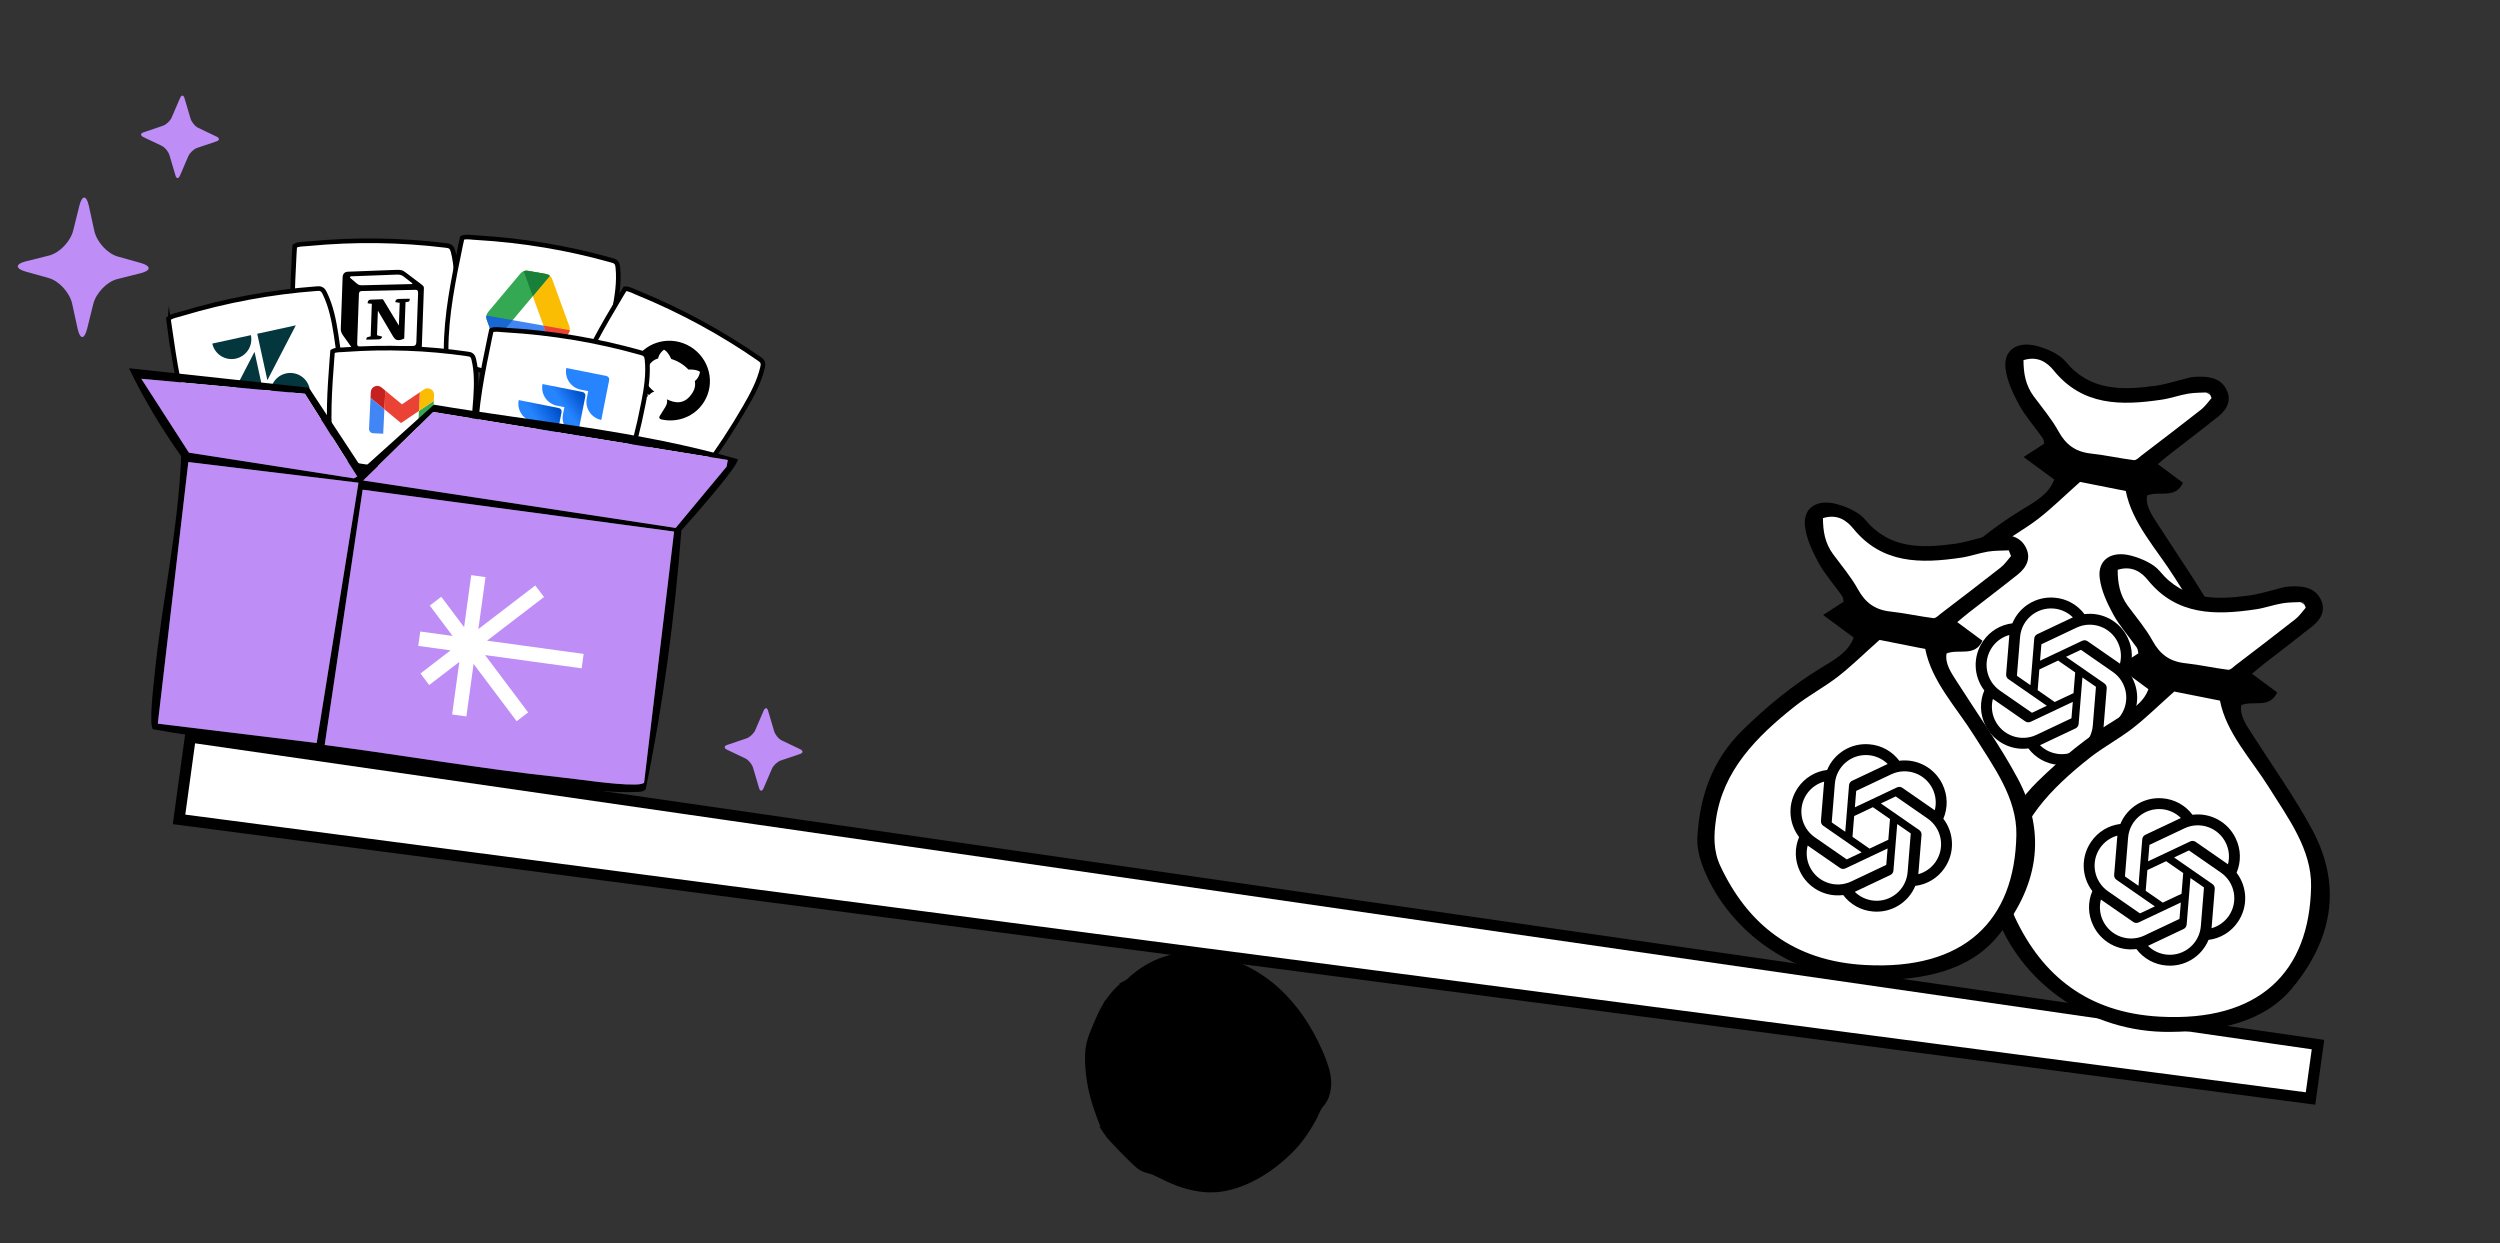
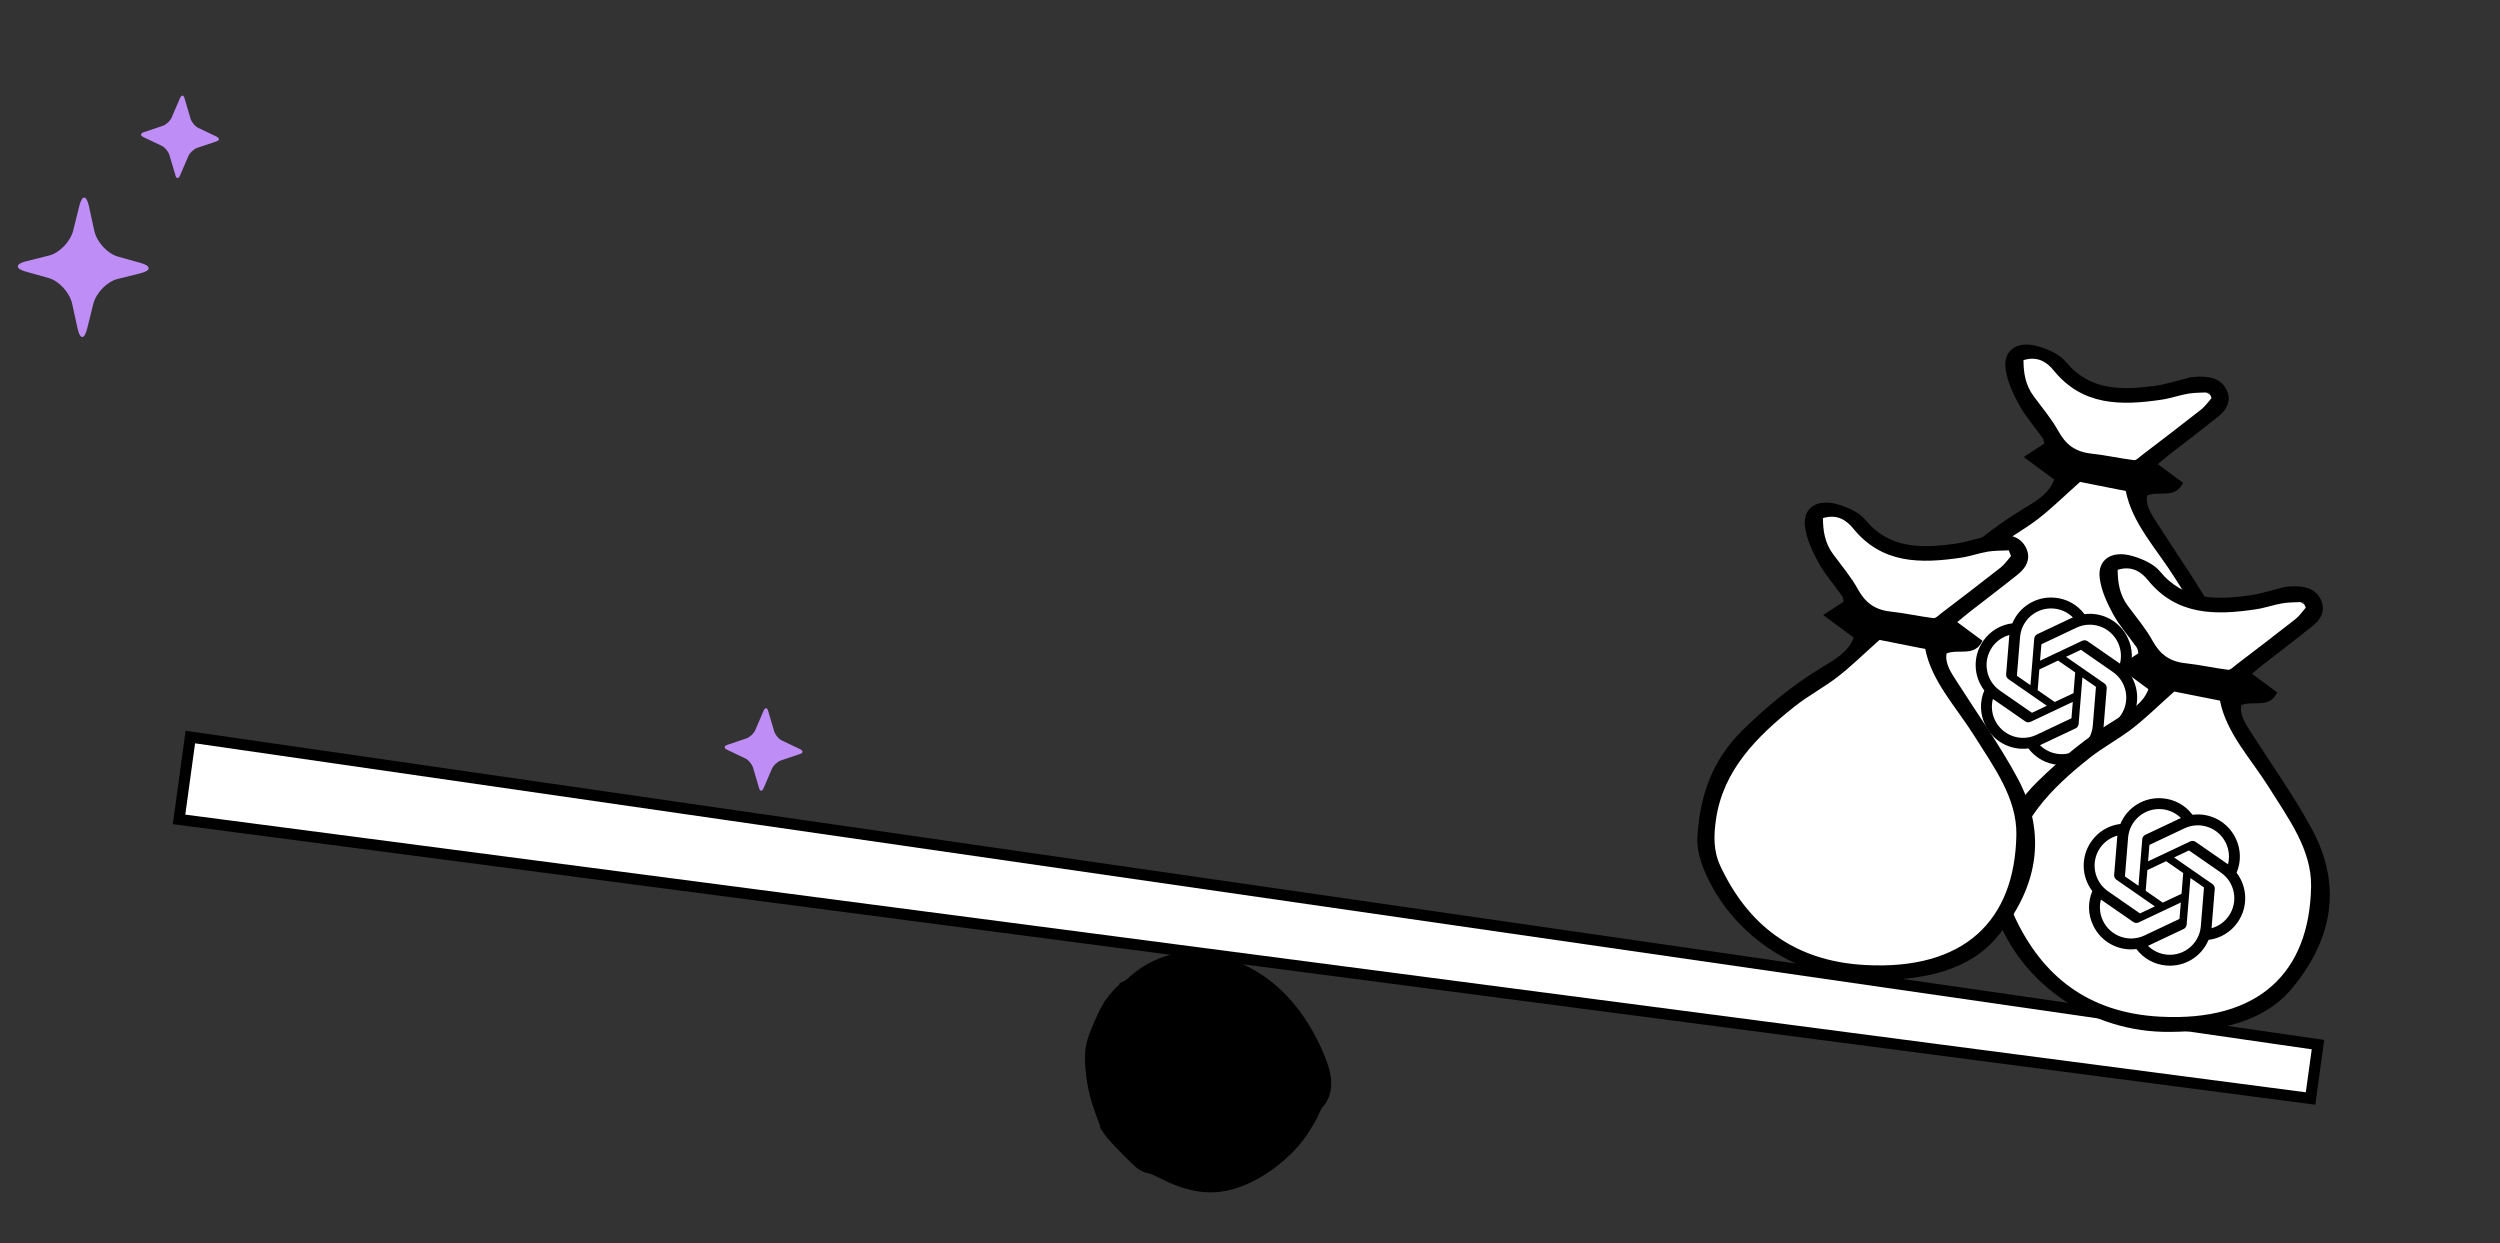
<svg xmlns="http://www.w3.org/2000/svg" width="380" height="189" viewBox="0 0 380 189" fill="none">
  <rect x="0" y="0" width="380" height="189" fill="#333333" stroke="none" />
  <g clip-path="url(#clip0_4849_17146)">
    <path d="M309.562 54.15L306.384 54.831L305.882 57.357L309.352 62.86L313.141 69.302L314.506 72.636L311.719 76.458L298.729 85.691L290.868 94.63L289.446 101.786L291.034 109.103L296.37 115.415L304.8 121.466L316.018 123.696L328.073 121.717L334.777 116.048L338.568 107.175L337.567 96.911L329.416 84.351L325.39 76.549L326.31 71.919L327.788 69.587L335.955 64.209L337.6 61.035L334.436 59.094L320.514 60.265L314.021 57.224L309.562 54.15Z" fill="white" />
    <path d="M312.236 72.887C310.634 71.704 309.287 70.711 307.596 69.466C308.919 68.603 309.787 68.045 310.716 67.441C310.655 67.2 310.657 66.825 310.463 66.551C309.281 64.873 307.862 63.287 306.9 61.526C305.949 59.785 305.078 57.895 304.844 56.031C304.478 53.217 306.617 51.767 309.699 52.615C311.246 53.043 313.048 53.84 313.964 54.95C317.674 59.458 322.554 59.328 327.654 58.638C328.912 58.468 330.119 58.079 331.343 57.788C332.076 57.616 332.797 57.327 333.549 57.285C335.392 57.175 337.309 57.283 338.308 59.007C339.268 60.667 338.624 62.147 337.21 63.284C334.792 65.219 332.313 67.092 329.864 69.002C329.236 69.488 328.637 70.005 327.983 70.549C329.406 71.601 330.638 72.513 331.814 73.383C330.649 75.904 328.191 74.558 326.358 75.312C326.09 76.88 327.065 78.244 327.949 79.628C331.042 84.49 334.442 89.235 337.14 94.248C341.811 102.939 340.074 111.057 334.17 118.244C329.756 123.623 322.846 124.914 315.515 124.983C303.345 125.094 293.419 117.653 289.532 108.278C288.873 106.684 288.39 104.897 288.481 103.262C288.823 97.144 290.661 91.564 295.367 86.955C299.004 83.393 302.905 80.156 307.389 77.436C309.335 76.258 311.428 75.117 312.241 72.894L312.236 72.887ZM316.172 73.249C313.719 75.432 311.895 77.238 309.852 78.828C307.777 80.431 305.366 81.707 303.317 83.328C297.437 87.977 292.378 93.12 291.309 100.55C290.962 102.954 290.89 105.299 291.974 107.619C296.095 116.398 302.982 122.078 314.008 122.668C329.049 123.477 336.742 115.939 336.969 102.88C337.066 97.297 333.545 92.573 330.551 87.8C327.835 83.465 324.084 79.565 323.119 74.63L316.179 73.251L316.172 73.249ZM336.157 60.513C336.04 60.222 335.924 59.926 335.814 59.637C334.753 59.693 333.667 59.661 332.634 59.831C331.262 60.061 329.956 60.545 328.582 60.749C322.424 61.667 316.548 61.714 312.164 56.309C311.227 55.157 309.815 54.049 307.571 54.741C307.576 56.656 307.844 58.502 309.118 60.231C310.41 61.982 311.857 63.681 312.879 65.543C313.961 67.507 315.382 68.68 317.858 68.943C320.034 69.178 322.182 69.669 324.357 69.942C324.72 69.989 325.16 69.498 325.528 69.221C328.554 66.904 331.591 64.602 334.581 62.246C335.203 61.76 335.633 61.095 336.15 60.511L336.157 60.513Z" fill="black" />
    <g clip-path="url(#clip1_4849_17146)">
      <path d="M319.277 112.367C321.077 112.15 322.694 111.167 323.715 109.669C325.293 107.397 325.222 104.362 323.54 102.161C324.25 100.493 324.206 98.598 323.42 96.963C322.242 94.457 319.583 92.997 316.841 93.351C315.752 91.898 314.09 90.986 312.282 90.847C309.526 90.614 306.936 92.189 305.876 94.745C304.076 94.961 302.459 95.945 301.437 97.442C299.859 99.715 299.93 102.75 301.613 104.95C300.903 106.619 300.947 108.514 301.733 110.149C302.911 112.657 305.572 114.117 308.315 113.761C309.404 115.214 311.066 116.126 312.874 116.264C315.63 116.497 318.218 114.922 319.277 112.366L319.277 112.367ZM303.224 109.446C302.749 108.445 302.64 107.308 302.917 106.236C302.952 106.262 303.014 106.307 303.058 106.335L307.834 109.645C308.077 109.815 308.392 109.841 308.658 109.713L315.065 106.683L314.865 109.131C314.865 109.156 314.852 109.18 314.831 109.194L309.526 111.703C307.165 112.816 304.347 111.806 303.225 109.445L303.224 109.446L303.224 109.446ZM302.796 98.386C303.424 97.475 304.353 96.814 305.42 96.52C305.416 96.564 305.407 96.639 305.404 96.693L304.932 102.486C304.906 102.78 305.042 103.066 305.285 103.233L311.117 107.275L308.898 108.324C308.876 108.336 308.849 108.336 308.827 108.324L303.998 104.978C301.851 103.486 301.313 100.537 302.796 98.386ZM312.149 92.497C313.252 92.587 314.289 93.063 315.079 93.841C315.04 93.859 314.969 93.89 314.921 93.912L309.672 96.395C309.404 96.52 309.225 96.78 309.203 97.074L308.628 104.145L306.609 102.747C306.587 102.733 306.574 102.71 306.573 102.684L307.05 96.827C307.265 94.222 309.546 92.285 312.149 92.497L312.148 92.497L312.149 92.497ZM315.952 110.04L316.527 102.968L318.545 104.367C318.567 104.381 318.581 104.404 318.582 104.429L318.106 110.285C317.894 112.893 315.609 114.832 313.004 114.616C311.902 114.524 310.866 114.049 310.076 113.273L315.482 110.716C315.749 110.592 315.929 110.334 315.952 110.039L315.952 110.04ZM319.734 110.593C319.74 110.549 319.747 110.474 319.751 110.42L320.223 104.627C320.248 104.333 320.113 104.047 319.869 103.88L314.038 99.838L316.256 98.789C316.279 98.777 316.306 98.777 316.328 98.789L321.154 102.136C323.304 103.627 323.841 106.579 322.354 108.729C321.726 109.638 320.799 110.298 319.735 110.594L319.735 110.593L319.734 110.593ZM310.088 100.426L310.287 97.978C310.288 97.953 310.301 97.929 310.322 97.916L315.627 95.406C317.99 94.291 320.812 95.306 321.929 97.673C322.401 98.673 322.509 99.807 322.234 100.878C322.188 100.844 322.141 100.811 322.094 100.779L317.316 97.469C317.074 97.299 316.76 97.273 316.494 97.401L310.088 100.426L310.088 100.426ZM312.832 100.407L315.429 102.207L315.174 105.357L312.321 106.706L309.725 104.906L309.98 101.756L312.832 100.407Z" fill="black" />
    </g>
  </g>
  <path d="M28.932 112.031L352.334 158.782L351.201 166.972L27.216 124.546L28.932 112.031Z" fill="white" stroke="black" stroke-width="1.684" stroke-miterlimit="10" />
  <g clip-path="url(#clip2_4849_17146)">
    <path d="M44.728 38.556C44.447 43.907 44.17 49.28 44.975 54.604C45.044 54.981 45.115 55.387 45.387 55.672C45.66 55.956 46.09 56.065 46.468 56.145C53.188 57.64 60.164 57.373 67.066 57.124C67.394 57.105 67.751 57.083 67.979 56.86C68.159 56.687 68.186 56.436 68.217 56.207C68.799 52.431 69.173 48.621 69.321 44.807C69.417 42.614 69.432 40.388 68.865 38.23C68.794 37.973 68.722 37.723 68.499 37.544C68.298 37.36 67.998 37.333 67.719 37.302C60.86 36.461 53.891 36.375 47.01 37.03C46.326 37.12 45.367 37.045 44.803 37.392L44.728 38.556Z" fill="white" stroke="black" stroke-width="0.701" stroke-miterlimit="10" />
    <g clip-path="url(#clip3_4849_17146)">
      <path fill-rule="evenodd" clip-rule="evenodd" d="M60.074 41.025L52.888 41.298C52.309 41.328 52.094 41.697 52.078 42.149L51.8 49.983C51.787 50.335 51.902 50.64 52.19 51.053L53.797 53.297C54.061 53.658 54.31 53.742 54.84 53.736L63.181 53.529C63.886 53.504 64.099 53.185 64.119 52.632L64.432 43.82C64.442 43.534 64.332 43.447 64.007 43.193C63.989 43.179 63.971 43.164 63.952 43.149L61.721 41.461C61.182 41.04 60.957 40.981 60.074 41.025Z" fill="black" />
      <path fill-rule="evenodd" clip-rule="evenodd" d="M55.396 43.354C54.715 43.376 54.56 43.381 54.185 43.054L53.232 42.241C53.135 42.137 53.19 42.013 53.442 41.997L60.35 41.739C60.93 41.709 61.225 41.921 61.445 42.105L62.597 43.001C62.646 43.028 62.766 43.182 62.615 43.177L55.484 43.352L55.396 43.354Z" fill="white" />
-       <path fill-rule="evenodd" clip-rule="evenodd" d="M54.289 52.209L54.554 44.727C54.566 44.401 54.672 44.253 54.974 44.239L63.164 44.052C63.442 44.037 63.561 44.217 63.55 44.543L63.286 51.975C63.274 52.301 63.214 52.576 62.76 52.585L54.924 52.759C54.47 52.768 54.275 52.611 54.289 52.209Z" fill="white" />
      <path fill-rule="evenodd" clip-rule="evenodd" d="M62.262 45.401C62.304 45.629 62.246 45.853 62.018 45.871L61.639 45.933L61.443 51.456C61.109 51.62 60.804 51.71 60.553 51.701C60.15 51.687 60.054 51.557 59.766 51.17L57.438 47.216L57.305 50.957L58.079 51.161C58.079 51.161 58.063 51.613 57.434 51.59L55.695 51.629C55.649 51.527 55.708 51.278 55.886 51.234L56.343 51.125L56.518 46.178L55.892 46.106C55.849 45.878 55.986 45.556 56.34 45.543L58.205 45.484L60.631 49.492L60.754 46.027L60.103 45.929C60.062 45.65 60.27 45.457 60.523 45.441L62.262 45.401Z" fill="black" />
    </g>
    <path d="M25.757 49.592C26.529 54.897 27.299 60.223 29.13 65.284C29.271 65.643 29.416 66.03 29.74 66.251C30.063 66.473 30.505 66.498 30.886 66.508C37.769 66.659 44.555 65.037 51.28 63.448C51.596 63.364 51.94 63.277 52.125 63.012C52.267 62.805 52.252 62.556 52.233 62.327C52.064 58.505 51.688 54.698 51.094 50.931C50.756 48.756 50.34 46.577 49.364 44.568C49.248 44.333 49.124 44.097 48.874 43.964C48.645 43.826 48.344 43.855 48.065 43.881C41.176 44.393 34.323 45.674 27.699 47.659C27.046 47.881 26.089 47.997 25.603 48.447L25.756 49.599L25.757 49.592Z" fill="white" stroke="black" stroke-width="0.701" stroke-miterlimit="10" />
    <g clip-path="url(#clip4_4849_17146)">
      <path d="M40.229 60.535L38.686 53.477L34.365 61.817L40.229 60.535Z" fill="#03363D" />
      <path d="M37.726 53.199C38.156 52.53 38.302 51.719 38.133 50.943L32.269 52.225C32.438 53.001 32.909 53.677 33.579 54.105C34.249 54.533 35.062 54.679 35.84 54.509C36.618 54.339 37.296 53.867 37.726 53.199Z" fill="#03363D" />
      <path d="M41.603 58.069C41.173 58.737 41.026 59.548 41.195 60.323L47.059 59.041C46.889 58.266 46.418 57.59 45.748 57.162C45.079 56.734 44.266 56.589 43.488 56.759C42.711 56.929 42.033 57.4 41.603 58.069Z" fill="#03363D" />
      <path d="M39.099 50.733L40.641 57.789L44.963 49.451L39.099 50.733Z" fill="#03363D" />
    </g>
    <path d="M70.002 37.301C68.914 42.549 67.817 47.816 67.807 53.198C67.818 53.581 67.826 53.993 68.05 54.313C68.275 54.634 68.683 54.81 69.046 54.945C75.458 57.444 82.395 58.233 89.259 59.04C89.587 59.071 89.943 59.105 90.201 58.922C90.405 58.78 90.474 58.535 90.54 58.31C91.684 54.662 92.638 50.959 93.364 47.211C93.787 45.054 94.144 42.861 93.912 40.637C93.876 40.377 93.849 40.112 93.652 39.901C93.482 39.694 93.188 39.618 92.915 39.545C86.269 37.672 79.388 36.53 72.483 36.128C71.792 36.111 70.859 35.898 70.252 36.147L70.004 37.28L70.002 37.301Z" fill="white" stroke="black" stroke-width="0.701" stroke-miterlimit="10" />
    <g clip-path="url(#clip5_4849_17146)">
      <path d="M73.941 47.965C73.903 48.169 73.918 48.383 73.992 48.584L74.973 51.281C75.117 51.676 75.461 51.965 75.875 52.038L83.39 53.36C83.804 53.433 84.225 53.28 84.495 52.957L86.339 50.757C86.477 50.593 86.564 50.397 86.598 50.193L73.941 47.965Z" fill="#4285F4" />
      <path d="M84.001 53.305L79.597 41.217C79.792 41.143 80.007 41.121 80.219 41.158L83.02 41.651C83.434 41.724 83.778 42.012 83.921 42.407L86.542 49.6C86.686 49.994 86.608 50.436 86.338 50.758L84.495 52.958C84.361 53.117 84.19 53.236 84.001 53.305Z" fill="#FBBC04" />
      <path d="M83.585 41.919C83.427 41.782 83.233 41.688 83.02 41.651L80.22 41.158C79.806 41.085 79.385 41.239 79.115 41.56L74.196 47.426C73.926 47.748 73.848 48.19 73.992 48.584L74.973 51.281C75.044 51.477 75.165 51.647 75.318 51.777L83.585 41.919Z" fill="#34A853" />
      <path d="M86.598 50.193C86.564 50.398 86.477 50.593 86.339 50.758L84.496 52.958C84.362 53.117 84.191 53.236 84.002 53.305L82.612 49.492L86.598 50.193Z" fill="#EA4335" />
      <path d="M83.585 41.919C83.427 41.783 83.233 41.688 83.02 41.651L80.219 41.158C80.007 41.121 79.792 41.143 79.597 41.217L80.983 45.021L83.585 41.919Z" fill="#188038" />
      <path d="M73.941 47.965C73.903 48.169 73.918 48.383 73.992 48.584L74.973 51.281C75.044 51.477 75.165 51.647 75.318 51.777L77.927 48.667L73.941 47.965Z" fill="#1967D2" />
    </g>
    <path d="M94.401 44.894C91.662 49.498 88.912 54.129 87.154 59.214C87.04 59.58 86.908 59.972 87.019 60.348C87.13 60.724 87.457 61.024 87.749 61.269C93.003 65.717 99.303 68.724 105.527 71.721C105.827 71.854 106.146 72.004 106.454 71.919C106.697 71.853 106.839 71.639 106.971 71.452C109.239 68.375 111.346 65.184 113.25 61.873C114.353 59.973 115.407 58.01 115.91 55.837C115.967 55.576 116.023 55.322 115.904 55.058C115.811 54.804 115.558 54.635 115.325 54.483C109.647 50.55 103.516 47.233 97.122 44.602C96.476 44.365 95.661 43.857 95.005 43.895L94.402 44.887L94.401 44.894Z" fill="white" stroke="black" stroke-width="0.701" stroke-miterlimit="10" />
    <g clip-path="url(#clip6_4849_17146)">
-       <path d="M104.971 52.715C107.852 54.488 108.772 58.224 107.027 61.06C105.631 63.328 102.954 64.333 100.464 63.738C100.169 63.626 100.173 63.408 100.257 63.271C100.361 63.102 100.708 62.553 101.131 61.866C101.426 61.387 101.451 60.971 101.362 60.697C102.602 61.285 104.089 61.601 105.303 59.629C105.648 59.069 105.729 58.486 105.615 57.92C105.75 57.824 106.249 57.411 106.4 56.53C106.388 56.516 106.023 56.123 104.643 56.174C104.296 55.804 103.884 55.473 103.442 55.198C102.998 54.927 102.517 54.709 102.031 54.567C101.443 53.289 100.919 53.157 100.919 53.157C100.201 53.689 100.058 54.321 100.032 54.484C99.477 54.639 98.991 54.972 98.646 55.533C97.436 57.5 98.383 58.69 99.462 59.533C99.234 59.569 98.959 59.713 98.708 60.016C98.329 59.964 97.434 59.726 97.452 58.654C97.453 58.633 97.472 57.986 96.979 57.633C96.979 57.633 96.474 57.314 96.751 57.923C96.751 57.923 96.995 58.292 96.867 59.031C96.867 59.031 96.61 60.136 98.253 60.719C97.991 61.149 97.746 61.557 97.671 61.679C97.587 61.815 97.394 61.915 97.163 61.707C95.508 59.753 95.197 56.908 96.594 54.639C98.339 51.803 102.09 50.942 104.971 52.715ZM98.019 59.89C98.081 59.927 98.111 59.993 98.085 60.035C98.061 60.078 97.989 60.082 97.927 60.045C97.864 60.008 97.834 59.943 97.858 59.901C97.885 59.858 97.956 59.853 98.019 59.89ZM98.433 60.08C98.501 60.108 98.542 60.166 98.524 60.213C98.506 60.259 98.436 60.275 98.368 60.248C98.301 60.222 98.261 60.162 98.278 60.117C98.297 60.07 98.366 60.054 98.433 60.08ZM97.657 59.584C97.705 59.637 97.715 59.708 97.678 59.741C97.64 59.774 97.57 59.756 97.522 59.703C97.474 59.649 97.464 59.578 97.5 59.545C97.538 59.512 97.608 59.529 97.657 59.584ZM97.319 59.085C97.367 59.072 97.423 59.119 97.442 59.188C97.462 59.257 97.44 59.324 97.39 59.336C97.343 59.35 97.287 59.304 97.268 59.235C97.248 59.165 97.272 59.098 97.319 59.085ZM97.271 58.639C97.317 58.637 97.356 58.689 97.361 58.754C97.364 58.82 97.331 58.874 97.284 58.877C97.239 58.879 97.199 58.827 97.195 58.761C97.191 58.696 97.225 58.641 97.271 58.639ZM97.219 58.249C97.258 58.242 97.299 58.282 97.311 58.339C97.323 58.396 97.301 58.448 97.261 58.455C97.222 58.462 97.18 58.422 97.169 58.365C97.157 58.309 97.18 58.257 97.219 58.249ZM97.194 57.986C97.221 58.026 97.221 58.075 97.192 58.093C97.165 58.111 97.12 58.093 97.094 58.053C97.067 58.013 97.066 57.966 97.094 57.947C97.121 57.928 97.167 57.946 97.194 57.986Z" fill="black" />
+       <path d="M104.971 52.715C107.852 54.488 108.772 58.224 107.027 61.06C105.631 63.328 102.954 64.333 100.464 63.738C100.169 63.626 100.173 63.408 100.257 63.271C100.361 63.102 100.708 62.553 101.131 61.866C101.426 61.387 101.451 60.971 101.362 60.697C102.602 61.285 104.089 61.601 105.303 59.629C105.648 59.069 105.729 58.486 105.615 57.92C105.75 57.824 106.249 57.411 106.4 56.53C106.388 56.516 106.023 56.123 104.643 56.174C104.296 55.804 103.884 55.473 103.442 55.198C102.998 54.927 102.517 54.709 102.031 54.567C101.443 53.289 100.919 53.157 100.919 53.157C100.201 53.689 100.058 54.321 100.032 54.484C99.477 54.639 98.991 54.972 98.646 55.533C97.436 57.5 98.383 58.69 99.462 59.533C99.234 59.569 98.959 59.713 98.708 60.016C98.329 59.964 97.434 59.726 97.452 58.654C97.453 58.633 97.472 57.986 96.979 57.633C96.979 57.633 96.474 57.314 96.751 57.923C96.751 57.923 96.995 58.292 96.867 59.031C96.867 59.031 96.61 60.136 98.253 60.719C97.991 61.149 97.746 61.557 97.671 61.679C97.587 61.815 97.394 61.915 97.163 61.707C95.508 59.753 95.197 56.908 96.594 54.639C98.339 51.803 102.09 50.942 104.971 52.715ZC98.081 59.927 98.111 59.993 98.085 60.035C98.061 60.078 97.989 60.082 97.927 60.045C97.864 60.008 97.834 59.943 97.858 59.901C97.885 59.858 97.956 59.853 98.019 59.89ZM98.433 60.08C98.501 60.108 98.542 60.166 98.524 60.213C98.506 60.259 98.436 60.275 98.368 60.248C98.301 60.222 98.261 60.162 98.278 60.117C98.297 60.07 98.366 60.054 98.433 60.08ZM97.657 59.584C97.705 59.637 97.715 59.708 97.678 59.741C97.64 59.774 97.57 59.756 97.522 59.703C97.474 59.649 97.464 59.578 97.5 59.545C97.538 59.512 97.608 59.529 97.657 59.584ZM97.319 59.085C97.367 59.072 97.423 59.119 97.442 59.188C97.462 59.257 97.44 59.324 97.39 59.336C97.343 59.35 97.287 59.304 97.268 59.235C97.248 59.165 97.272 59.098 97.319 59.085ZM97.271 58.639C97.317 58.637 97.356 58.689 97.361 58.754C97.364 58.82 97.331 58.874 97.284 58.877C97.239 58.879 97.199 58.827 97.195 58.761C97.191 58.696 97.225 58.641 97.271 58.639ZM97.219 58.249C97.258 58.242 97.299 58.282 97.311 58.339C97.323 58.396 97.301 58.448 97.261 58.455C97.222 58.462 97.18 58.422 97.169 58.365C97.157 58.309 97.18 58.257 97.219 58.249ZM97.194 57.986C97.221 58.026 97.221 58.075 97.192 58.093C97.165 58.111 97.12 58.093 97.094 58.053C97.067 58.013 97.066 57.966 97.094 57.947C97.121 57.928 97.167 57.946 97.194 57.986Z" fill="black" />
    </g>
-     <path d="M50.466 54.448C50.107 59.221 49.753 64.016 50.364 68.782C50.418 69.122 50.469 69.489 50.711 69.747C50.946 70.004 51.327 70.111 51.663 70.19C57.633 71.66 63.867 71.553 70.034 71.472C70.325 71.461 70.644 71.454 70.854 71.255C71.015 71.106 71.052 70.878 71.079 70.677C71.669 67.312 72.079 63.924 72.292 60.524C72.416 58.561 72.478 56.583 72.019 54.643C71.963 54.416 71.901 54.189 71.704 54.022C71.528 53.858 71.264 53.823 71.014 53.79C64.911 52.903 58.683 52.693 52.526 53.135C51.916 53.204 51.057 53.119 50.552 53.413L50.466 54.448Z" fill="white" stroke="black" stroke-width="0.701" stroke-miterlimit="10" />
    <g clip-path="url(#clip7_4849_17146)">
      <g clip-path="url(#clip8_4849_17146)">
        <path d="M56.716 65.853L58.246 65.927L58.426 62.21L56.32 60.465L56.092 65.165C56.074 65.528 56.354 65.835 56.716 65.853Z" fill="#4285F4" />
        <path d="M63.493 66.181L65.023 66.255C65.386 66.273 65.694 65.993 65.711 65.631L65.939 60.931L63.673 62.465" fill="#34A853" />
        <path d="M63.812 59.623L63.674 62.465L65.94 60.931L65.982 60.057C66.021 59.246 65.118 58.738 64.446 59.193" fill="#FBBC04" />
        <path d="M58.427 62.21L58.565 59.368L61.093 61.462L63.812 59.622L63.674 62.464L60.955 64.304" fill="#EA4335" />
        <path d="M56.362 59.59L56.32 60.465L58.426 62.21L58.564 59.368L57.974 58.879C57.349 58.361 56.401 58.779 56.362 59.59Z" fill="#C5221F" />
      </g>
    </g>
    <path d="M74.442 51.349C73.354 56.597 72.257 61.865 72.248 67.246C72.259 67.63 72.266 68.041 72.491 68.362C72.716 68.683 73.123 68.859 73.486 68.993C79.899 71.493 86.835 72.281 93.699 73.088C94.027 73.119 94.383 73.154 94.642 72.97C94.845 72.828 94.914 72.583 94.98 72.359C96.124 68.71 97.078 65.007 97.804 61.259C98.227 59.103 98.584 56.91 98.352 54.685C98.317 54.426 98.29 54.16 98.092 53.949C97.922 53.742 97.629 53.666 97.356 53.593C90.709 51.72 83.828 50.578 76.923 50.176C76.232 50.159 75.299 49.946 74.692 50.195L74.445 51.329L74.442 51.349Z" fill="white" stroke="black" stroke-width="0.701" stroke-miterlimit="10" />
    <g clip-path="url(#clip9_4849_17146)">
      <path d="M92.171 57.144L86.079 55.936C85.934 56.666 86.085 57.423 86.499 58.041C86.912 58.659 87.554 59.087 88.284 59.232L89.406 59.454L89.192 60.538C88.892 62.056 89.878 63.53 91.395 63.831L92.595 57.777C92.653 57.485 92.463 57.202 92.171 57.144Z" fill="#2684FF" />
      <path d="M88.555 59.582L82.462 58.375C82.162 59.893 83.148 61.366 84.666 61.668L85.788 61.891L85.573 62.978C85.274 64.496 86.261 65.969 87.779 66.27L88.978 60.216C89.036 59.924 88.847 59.64 88.555 59.582L88.555 59.582Z" fill="url(#paint0_linear_4849_17146)" />
      <path d="M84.937 62.019L78.844 60.811C78.543 62.33 79.53 63.806 81.049 64.107L82.175 64.33L81.96 65.413C81.661 66.93 82.645 68.403 84.161 68.706L85.361 62.652C85.418 62.36 85.229 62.076 84.937 62.019Z" fill="url(#paint1_linear_4849_17146)" />
    </g>
    <path d="M46.96 58.946L55.083 71.3L65.946 61.515C81.351 64.094 97.15 65.455 112.144 69.803C112.394 70.714 104.76 79.287 103.572 80.624C102.545 93.837 100.823 107.012 98.139 119.984C97.704 120.42 97.09 120.357 96.543 120.38C90.809 120.669 79.298 118.68 73.113 117.875C64.413 116.738 55.639 115.061 47.052 113.975C39.119 112.972 31.118 112.306 23.249 110.838C22.606 110.163 23.342 104.124 23.479 102.764C24.57 91.61 27.093 80.589 27.539 69.347C24.549 65.104 21.854 60.667 19.612 55.974L46.955 58.932L46.96 58.946ZM46.339 59.859L21.479 57.574L28.717 68.802L53.793 72.715L54.312 72.432L46.346 59.86L46.339 59.859ZM110.629 69.913L65.829 62.623L55.206 73.036L102.704 80.25L110.447 70.928L110.629 69.913ZM54.488 73.369L28.627 70.232L23.979 110.005L48.134 112.942L54.487 73.376L54.488 73.369ZM97.898 119.003L102.458 80.803L55.12 74.438L49.352 113.244C61.237 114.775 73.102 116.869 85.017 118.135C88.21 118.474 93.367 119.294 96.329 119.255C96.86 119.25 97.411 119.255 97.897 119.01L97.898 119.003Z" fill="black" />
    <path d="M97.899 119.003C97.413 119.247 96.862 119.242 96.33 119.247C93.368 119.287 88.218 118.467 85.018 118.127C73.096 116.867 61.231 114.773 49.353 113.236L55.121 74.431L102.46 80.796L97.9 118.996L97.899 119.003Z" fill="#BE8DF6" />
    <path d="M54.489 73.368L48.136 112.934L23.987 109.998L28.627 70.231L54.489 73.368Z" fill="#BE8DF6" />
    <path d="M110.628 69.912L110.446 70.927L102.703 80.249L55.205 73.035L65.828 62.623L110.628 69.912Z" fill="#BE8DF6" />
    <path d="M46.339 59.858L54.305 72.43L53.785 72.713L28.716 68.808L21.479 57.573L46.339 59.858Z" fill="#BE8DF6" />
    <path d="M63.912 102.366L68.494 98.854L63.577 98.18L63.878 95.989L68.794 96.663L65.327 92.047L67.074 90.71L70.543 95.328L71.627 87.421L73.797 87.719L72.713 95.619L81.363 88.989L82.685 90.747L74.031 97.381L88.712 99.394L88.412 101.585L73.731 99.572L80.276 108.287L78.529 109.624L71.987 100.914L70.892 108.896L68.723 108.598L69.818 100.611L65.234 104.124L63.912 102.366Z" fill="white" />
  </g>
  <path d="M21.389 41.526C22.987 41.124 22.997 40.424 21.411 39.977L17.901 38.993C16.314 38.546 14.707 36.783 14.333 35.08L13.51 31.311C13.136 29.608 12.479 29.599 12.057 31.291L11.128 35.034C10.706 36.726 9.049 38.443 7.45 38.844L3.913 39.728C2.315 40.13 2.305 40.83 3.891 41.277L7.402 42.261C8.988 42.708 10.595 44.471 10.97 46.174L11.792 49.942C12.166 51.645 12.823 51.655 13.245 49.963L14.174 46.22C14.597 44.528 16.254 42.811 17.852 42.409L21.389 41.526Z" fill="#BE8DF6" />
  <path d="M32.864 21.5C33.395 21.34 33.416 21.001 32.908 20.759L30.158 19.447C29.669 19.227 29.126 18.578 28.959 18.015L28.057 14.964C27.91 14.403 27.59 14.384 27.357 14.923L26.1 17.845C25.889 18.364 25.273 18.944 24.741 19.125L21.854 20.102C21.323 20.261 21.303 20.6 21.81 20.843L24.561 22.154C25.049 22.375 25.592 23.024 25.759 23.586L26.661 26.637C26.808 27.199 27.128 27.218 27.361 26.679L28.618 23.756C28.829 23.237 29.445 22.657 29.978 22.476L32.864 21.5Z" fill="#BE8DF6" />
  <path d="M121.572 114.616C122.103 114.456 122.123 114.117 121.616 113.874L118.865 112.563C118.377 112.342 117.834 111.694 117.666 111.131L116.764 108.08C116.617 107.518 116.297 107.499 116.065 108.038L114.808 110.961C114.596 111.48 113.98 112.06 113.448 112.241L110.561 113.217C110.03 113.377 110.01 113.716 110.517 113.959L113.268 115.27C113.756 115.491 114.3 116.139 114.467 116.702L115.369 119.753C115.516 120.315 115.836 120.334 116.068 119.795L117.325 116.872C117.537 116.353 118.153 115.773 118.685 115.592L121.572 114.616Z" fill="#BE8DF6" />
  <g clip-path="url(#clip10_4849_17146)">
    <path d="M323.878 86.016L320.701 86.697L320.198 89.222L323.668 94.725L327.457 101.167L328.822 104.502L326.035 108.324L313.045 117.556L305.184 126.496L303.762 133.652L305.35 140.969L310.686 147.281L319.116 153.332L330.334 155.562L342.389 153.583L349.093 147.914L352.885 139.041L351.883 128.777L343.732 116.217L339.706 108.416L340.626 103.785L342.104 101.453L350.271 96.075L351.916 92.901L348.752 90.96L334.831 92.131L328.337 89.09L323.878 86.016Z" fill="white" />
    <path d="M326.552 104.753C324.95 103.57 323.603 102.577 321.912 101.331C323.235 100.469 324.103 99.91 325.032 99.307C324.971 99.066 324.973 98.691 324.779 98.417C323.597 96.739 322.178 95.153 321.216 93.392C320.265 91.651 319.394 89.761 319.16 87.896C318.794 85.083 320.933 83.633 324.015 84.481C325.562 84.909 327.364 85.706 328.28 86.816C331.99 91.324 336.87 91.194 341.97 90.504C343.228 90.334 344.435 89.945 345.659 89.654C346.392 89.482 347.113 89.193 347.865 89.151C349.708 89.041 351.626 89.149 352.624 90.873C353.584 92.533 352.94 94.013 351.526 95.15C349.108 97.085 346.629 98.958 344.18 100.868C343.552 101.354 342.953 101.871 342.299 102.415C343.722 103.467 344.954 104.379 346.13 105.249C344.965 107.77 342.507 106.424 340.674 107.178C340.406 108.746 341.381 110.11 342.265 111.494C345.358 116.356 348.758 121.101 351.456 126.113C356.127 134.805 354.39 142.923 348.486 150.11C344.072 155.489 337.162 156.78 329.832 156.849C317.661 156.96 307.735 149.519 303.848 140.144C303.189 138.55 302.706 136.763 302.798 135.128C303.139 129.01 304.977 123.43 309.683 118.821C313.32 115.259 317.221 112.022 321.705 109.302C323.651 108.124 325.744 106.983 326.557 104.76L326.552 104.753ZM330.488 105.115C328.035 107.298 326.211 109.104 324.168 110.694C322.093 112.297 319.682 113.573 317.633 115.194C311.753 119.843 306.694 124.986 305.625 132.416C305.278 134.82 305.206 137.165 306.29 139.485C310.411 148.264 317.298 153.944 328.324 154.534C343.365 155.343 351.058 147.805 351.285 134.746C351.382 129.163 347.861 124.439 344.867 119.666C342.151 115.33 338.4 111.431 337.435 106.496L330.495 105.117L330.488 105.115ZM350.473 92.379C350.356 92.088 350.24 91.792 350.13 91.503C349.069 91.559 347.983 91.527 346.95 91.697C345.578 91.927 344.272 92.411 342.898 92.615C336.74 93.534 330.864 93.58 326.48 88.175C325.543 87.022 324.131 85.915 321.887 86.607C321.893 88.522 322.16 90.368 323.434 92.097C324.726 93.848 326.173 95.547 327.195 97.409C328.277 99.373 329.698 100.546 332.174 100.809C334.35 101.044 336.498 101.535 338.673 101.808C339.036 101.855 339.476 101.364 339.844 101.087C342.87 98.77 345.907 96.468 348.897 94.112C349.519 93.626 349.949 92.961 350.466 92.377L350.473 92.379Z" fill="black" />
    <g clip-path="url(#clip11_4849_17146)">
      <path d="M335.698 142.862C337.497 142.645 339.114 141.662 340.135 140.164C341.714 137.892 341.643 134.857 339.96 132.656C340.67 130.988 340.626 129.093 339.84 127.458C338.662 124.952 336.003 123.492 333.261 123.846C332.172 122.394 330.511 121.481 328.702 121.343C325.946 121.109 323.356 122.684 322.296 125.24C320.496 125.457 318.879 126.44 317.858 127.938C316.28 130.21 316.351 133.245 318.033 135.445C317.323 137.114 317.367 139.009 318.154 140.644C319.332 143.152 321.992 144.612 324.736 144.256C325.825 145.709 327.486 146.621 329.294 146.759C332.05 146.992 334.638 145.417 335.698 142.862L335.698 142.862ZM319.645 139.941C319.169 138.94 319.06 137.804 319.337 136.731C319.373 136.757 319.435 136.802 319.478 136.83L324.255 140.14C324.497 140.31 324.812 140.336 325.079 140.208L331.485 137.178L331.286 139.626C331.285 139.652 331.272 139.675 331.251 139.689L325.946 142.198C323.585 143.311 320.767 142.302 319.645 139.94L319.645 139.941L319.645 139.941ZM319.216 128.881C319.845 127.97 320.774 127.309 321.84 127.015C321.836 127.059 321.828 127.134 321.824 127.188L321.352 132.981C321.327 133.275 321.462 133.561 321.706 133.728L327.537 137.77L325.319 138.819C325.296 138.831 325.269 138.831 325.247 138.82L320.419 135.473C318.271 133.981 317.733 131.032 319.216 128.881ZM328.569 122.992C329.672 123.082 330.71 123.558 331.499 124.336C331.46 124.354 331.389 124.385 331.342 124.408L326.092 126.89C325.825 127.015 325.645 127.275 325.623 127.57L325.049 134.641L323.03 133.242C323.008 133.228 322.994 133.205 322.993 133.179L323.47 127.322C323.686 124.717 325.966 122.78 328.569 122.992L328.569 122.992L328.569 122.992ZM332.372 140.535L332.947 133.463L334.966 134.862C334.987 134.876 335.001 134.899 335.002 134.924L334.527 140.78C334.314 143.388 332.03 145.327 329.424 145.111C328.322 145.019 327.286 144.544 326.496 143.769L331.902 141.212C332.17 141.088 332.349 140.829 332.372 140.535L332.372 140.535ZM336.155 141.088C336.16 141.045 336.167 140.969 336.171 140.915L336.643 135.122C336.668 134.828 336.533 134.542 336.289 134.375L330.459 130.334L332.677 129.285C332.699 129.272 332.726 129.272 332.748 129.284L337.574 132.631C339.724 134.122 340.261 137.074 338.774 139.224C338.146 140.133 337.219 140.793 336.155 141.089L336.155 141.088L336.155 141.088ZM326.509 130.921L326.708 128.473C326.708 128.448 326.721 128.424 326.742 128.411L332.048 125.902C334.411 124.786 337.232 125.801 338.349 128.168C338.821 129.169 338.929 130.302 338.654 131.373C338.608 131.339 338.561 131.307 338.514 131.275L333.737 127.964C333.495 127.794 333.18 127.768 332.914 127.896L326.509 130.921L326.509 130.921ZM329.252 130.903L331.85 132.702L331.594 135.852L328.742 137.201L326.145 135.401L326.401 132.252L329.252 130.903Z" fill="black" />
    </g>
  </g>
  <g clip-path="url(#clip12_4849_17146)">
    <path d="M279.081 78.165L275.904 78.846L275.402 81.371L278.871 86.874L282.661 93.316L284.026 96.651L281.238 100.473L268.249 109.705L260.388 118.645L258.965 125.801L260.553 133.118L265.89 139.43L274.32 145.481L285.538 147.711L297.592 145.731L304.296 140.063L308.088 131.189L307.086 120.926L298.936 108.366L294.909 100.564L295.83 95.934L297.307 93.602L305.474 88.224L307.119 85.05L303.956 83.109L290.034 84.28L283.54 81.239L279.081 78.165Z" fill="white" />
    <path d="M281.755 96.902C280.154 95.719 278.806 94.726 277.115 93.481C278.438 92.618 279.307 92.06 280.236 91.456C280.175 91.215 280.176 90.84 279.983 90.566C278.801 88.888 277.381 87.302 276.42 85.541C275.468 83.8 274.598 81.911 274.364 80.046C273.997 77.232 276.137 75.782 279.218 76.63C280.766 77.058 282.568 77.855 283.484 78.965C287.194 83.473 292.073 83.343 297.173 82.653C298.431 82.483 299.638 82.094 300.862 81.803C301.596 81.631 302.316 81.342 303.068 81.3C304.912 81.19 306.829 81.298 307.827 83.022C308.787 84.682 308.143 86.162 306.729 87.299C304.311 89.235 301.833 91.107 299.384 93.017C298.755 93.503 298.157 94.02 297.502 94.564C298.925 95.616 300.158 96.528 301.333 97.398C300.169 99.92 297.711 98.573 295.877 99.327C295.609 100.895 296.585 102.259 297.468 103.643C300.561 108.505 303.961 113.25 306.66 118.263C311.331 126.954 309.593 135.072 303.69 142.26C299.276 147.639 292.366 148.929 285.035 148.998C272.864 149.109 262.938 141.668 259.052 132.293C258.392 130.7 257.909 128.912 258.001 127.277C258.343 121.159 260.181 115.579 264.886 110.97C268.524 107.408 272.425 104.171 276.908 101.451C278.855 100.274 280.947 99.132 281.761 96.909L281.755 96.902ZM285.691 97.264C283.239 99.447 281.415 101.253 279.372 102.843C277.297 104.446 274.886 105.722 272.837 107.343C266.957 111.992 261.897 117.135 260.828 124.565C260.482 126.969 260.409 129.314 261.493 131.634C265.614 140.414 272.502 146.094 283.528 146.683C298.569 147.492 306.262 139.954 306.489 126.895C306.586 121.313 303.065 116.588 300.071 111.815C297.354 107.48 293.604 103.58 292.639 98.645L285.698 97.266L285.691 97.264ZM305.677 84.528C305.56 84.237 305.444 83.941 305.334 83.652C304.273 83.708 303.186 83.677 302.154 83.846C300.782 84.076 299.476 84.56 298.102 84.764C291.943 85.683 286.067 85.729 281.683 80.324C280.746 79.172 279.334 78.064 277.09 78.756C277.096 80.671 277.363 82.517 278.637 84.246C279.929 85.997 281.377 87.696 282.398 89.559C283.48 91.522 284.902 92.695 287.378 92.958C289.554 93.194 291.701 93.684 293.877 93.957C294.239 94.004 294.679 93.513 295.048 93.237C298.073 90.919 301.111 88.618 304.101 86.262C304.722 85.775 305.153 85.11 305.67 84.526L305.677 84.528Z" fill="black" />
    <g clip-path="url(#clip13_4849_17146)">
      <path d="M291.128 134.652C292.927 134.435 294.544 133.452 295.565 131.954C297.144 129.682 297.073 126.647 295.39 124.446C296.1 122.778 296.056 120.883 295.27 119.248C294.092 116.742 291.433 115.282 288.691 115.636C287.602 114.184 285.941 113.271 284.132 113.133C281.376 112.899 278.787 114.474 277.726 117.03C275.926 117.247 274.309 118.23 273.288 119.728C271.71 122 271.781 125.035 273.463 127.236C272.753 128.904 272.797 130.799 273.584 132.435C274.762 134.942 277.422 136.402 280.166 136.046C281.255 137.499 282.916 138.411 284.724 138.55C287.48 138.782 290.068 137.207 291.128 134.652L291.128 134.652ZM275.075 131.731C274.599 130.73 274.49 129.594 274.767 128.521C274.803 128.547 274.865 128.592 274.908 128.62L279.685 131.93C279.927 132.1 280.242 132.127 280.509 131.998L286.915 128.968L286.716 131.416C286.715 131.442 286.702 131.465 286.681 131.479L281.376 133.988C279.015 135.101 276.197 134.092 275.075 131.731L275.075 131.731L275.075 131.731ZM274.646 120.671C275.275 119.76 276.204 119.099 277.27 118.805C277.266 118.849 277.258 118.924 277.254 118.978L276.782 124.771C276.757 125.065 276.892 125.351 277.136 125.518L282.967 129.56L280.749 130.609C280.726 130.621 280.7 130.621 280.677 130.61L275.849 127.263C273.701 125.771 273.163 122.822 274.646 120.671ZM283.999 114.782C285.103 114.872 286.14 115.348 286.929 116.126C286.89 116.144 286.82 116.175 286.772 116.198L281.522 118.68C281.255 118.805 281.075 119.065 281.053 119.36L280.479 126.431L278.46 125.032C278.438 125.018 278.424 124.995 278.423 124.969L278.901 119.112C279.116 116.507 281.396 114.57 283.999 114.782L283.999 114.782L283.999 114.782ZM287.802 132.325L288.377 125.253L290.396 126.652C290.417 126.666 290.431 126.689 290.432 126.714L289.957 132.57C289.744 135.178 287.46 137.117 284.854 136.901C283.752 136.809 282.716 136.334 281.926 135.559L287.332 133.002C287.6 132.878 287.779 132.619 287.802 132.325L287.802 132.325ZM291.585 132.878C291.59 132.835 291.597 132.759 291.601 132.705L292.073 126.912C292.098 126.618 291.963 126.332 291.719 126.165L285.889 122.124L288.107 121.075C288.129 121.062 288.156 121.062 288.178 121.074L293.004 124.421C295.154 125.912 295.691 128.864 294.205 131.014C293.576 131.923 292.649 132.583 291.585 132.879L291.585 132.878L291.585 132.878ZM281.939 122.711L282.138 120.263C282.138 120.238 282.151 120.214 282.173 120.201L287.478 117.692C289.841 116.576 292.662 117.591 293.779 119.958C294.251 120.959 294.359 122.092 294.084 123.163C294.038 123.129 293.991 123.097 293.944 123.065L289.167 119.754C288.925 119.584 288.61 119.558 288.344 119.686L281.939 122.712L281.939 122.711ZM284.682 122.693L287.28 124.492L287.024 127.642L284.172 128.991L281.575 127.191L281.831 124.042L284.682 122.693Z" fill="black" />
    </g>
  </g>
  <path d="M181.383 145.359C181.833 145.359 182.119 145.346 182.375 145.412L182.484 145.447L182.49 145.448C183.012 145.634 183.517 145.7 183.972 145.769V145.768C184.494 145.85 185.017 145.961 185.54 146.099L185.546 146.101C186.584 146.364 187.595 146.724 188.567 147.168C190.396 148.005 192.091 149.098 193.569 150.378L193.861 150.637C196.701 153.202 198.782 156.418 200.301 159.827L200.597 160.512C201.151 161.847 201.598 163.159 201.651 164.466V164.467C201.678 165.356 201.519 166.236 201.115 166.982L201.114 166.986C201.01 167.182 200.901 167.359 200.777 167.517L200.773 167.523C200.716 167.596 200.663 167.653 200.564 167.768C200.5 167.841 200.421 167.936 200.347 168.047L200.279 168.155C200.093 168.471 199.942 168.797 199.808 169.093C199.669 169.398 199.548 169.67 199.405 169.929L199.402 169.935C199.109 170.479 198.802 170.995 198.466 171.513L198.461 171.521C197.847 172.497 197.155 173.424 196.358 174.263L196.357 174.264C193.542 177.234 189.575 179.869 185.538 180.446C185.431 180.46 185.324 180.474 185.221 180.486L184.922 180.513L184.91 180.514C183.211 180.655 181.492 180.365 179.847 179.832L179.147 179.59C178.215 179.242 177.306 178.822 176.402 178.357L176.395 178.353C175.962 178.137 175.501 177.912 174.982 177.75L174.974 177.747L174.966 177.745L174.489 177.617C174.419 177.598 174.352 177.579 174.285 177.559L174.086 177.49C173.318 177.194 172.729 176.534 171.972 175.809C171.108 174.973 170.297 174.121 169.48 173.245V173.244L169.171 172.912C168.874 172.588 168.609 172.28 168.39 171.948H168.391C168.076 171.457 167.868 170.92 167.636 170.295L167.634 170.29L167.38 169.615C167.13 168.942 166.895 168.271 166.684 167.595L166.683 167.593L166.479 166.908C166.026 165.304 165.746 163.652 165.649 162.002V162.001L165.626 161.565C165.586 160.549 165.627 159.553 165.847 158.615C166.062 157.758 166.414 156.917 166.79 156.019C167.206 155.058 167.6 154.123 168.097 153.257C168.134 153.207 168.159 153.163 168.176 153.132L168.177 153.133C168.72 152.196 169.402 151.321 170.197 150.526C170.532 150.191 170.801 149.953 171.149 149.774L171.148 149.772C171.451 149.622 171.699 149.422 171.896 149.244C172.133 149.031 172.235 148.916 172.413 148.767L172.414 148.766C173.347 147.98 174.362 147.292 175.47 146.755H175.482L175.624 146.686C176.07 146.47 176.547 146.279 177.029 146.114H177.03C177.941 145.801 178.915 145.594 179.914 145.469L179.924 145.468C180.417 145.399 180.903 145.359 181.383 145.359Z" fill="black" stroke="black" stroke-width="1.385" />
  <defs>
    <linearGradient id="paint0_linear_4849_17146" x1="88.951" y1="59.672" x2="85.842" y2="61.849" gradientUnits="userSpaceOnUse">
      <stop offset="0.18" stop-color="#0052CC" />
      <stop offset="1" stop-color="#2684FF" />
    </linearGradient>
    <linearGradient id="paint1_linear_4849_17146" x1="85.504" y1="62.162" x2="81.943" y2="64.503" gradientUnits="userSpaceOnUse">
      <stop offset="0.18" stop-color="#0052CC" />
      <stop offset="1" stop-color="#2684FF" />
    </linearGradient>
    <clipPath id="clip0_4849_17146">
      <rect width="51.2" height="72.861" fill="white" transform="translate(298.737 49.99) rotate(11.242)" />
    </clipPath>
    <clipPath id="clip1_4849_17146">
      <rect width="24.949" height="25.243" fill="white" transform="translate(318.652 86.883) rotate(64.686)" />
    </clipPath>
    <clipPath id="clip2_4849_17146">
-       <rect width="96.005" height="84.092" fill="white" transform="translate(23.688 26.308) rotate(7.809)" />
-     </clipPath>
+       </clipPath>
    <clipPath id="clip3_4849_17146">
      <rect width="12.922" height="12.922" fill="white" transform="translate(52.128 40.716) rotate(2.033)" />
    </clipPath>
    <clipPath id="clip4_4849_17146">
      <rect width="12.995" height="13.284" fill="white" transform="translate(31.913 50.603) rotate(-12.332)" />
    </clipPath>
    <clipPath id="clip5_4849_17146">
      <rect width="12.851" height="12.851" fill="white" transform="translate(75.385 39.763) rotate(9.982)" />
    </clipPath>
    <clipPath id="clip6_4849_17146">
      <rect width="12.251" height="12.251" fill="white" transform="translate(99.771 49.475) rotate(31.608)" />
    </clipPath>
    <clipPath id="clip7_4849_17146">
      <rect width="11.984" height="11.556" fill="white" transform="translate(55.388 56.463) rotate(2.776)" />
    </clipPath>
    <clipPath id="clip8_4849_17146">
      <rect width="9.63" height="7.223" fill="white" transform="translate(56.41 58.605) rotate(2.776)" />
    </clipPath>
    <clipPath id="clip9_4849_17146">
      <rect width="14.447" height="14.447" fill="white" transform="translate(79.59 53.072) rotate(11.209)" />
    </clipPath>
    <clipPath id="clip10_4849_17146">
      <rect width="51.2" height="72.861" fill="white" transform="translate(313.054 81.856) rotate(11.242)" />
    </clipPath>
    <clipPath id="clip11_4849_17146">
      <rect width="24.949" height="25.243" fill="white" transform="translate(335.073 117.378) rotate(64.686)" />
    </clipPath>
    <clipPath id="clip12_4849_17146">
      <rect width="51.2" height="72.861" fill="white" transform="translate(268.257 74.006) rotate(11.242)" />
    </clipPath>
    <clipPath id="clip13_4849_17146">
-       <rect width="24.949" height="25.243" fill="white" transform="translate(290.503 109.168) rotate(64.686)" />
-     </clipPath>
+       </clipPath>
  </defs>
</svg>